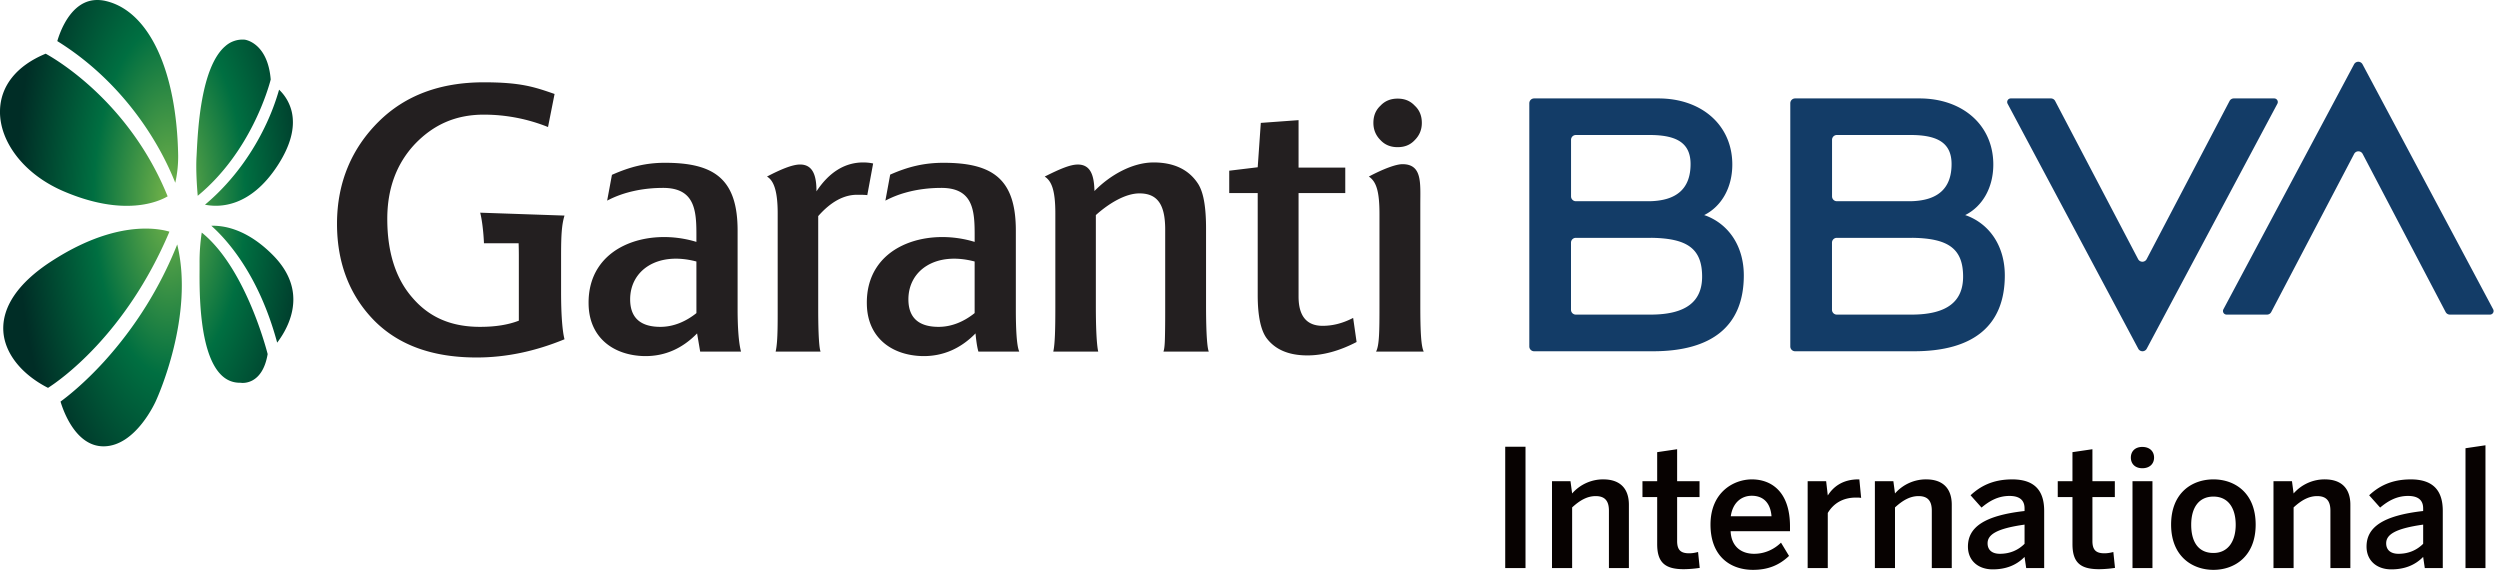
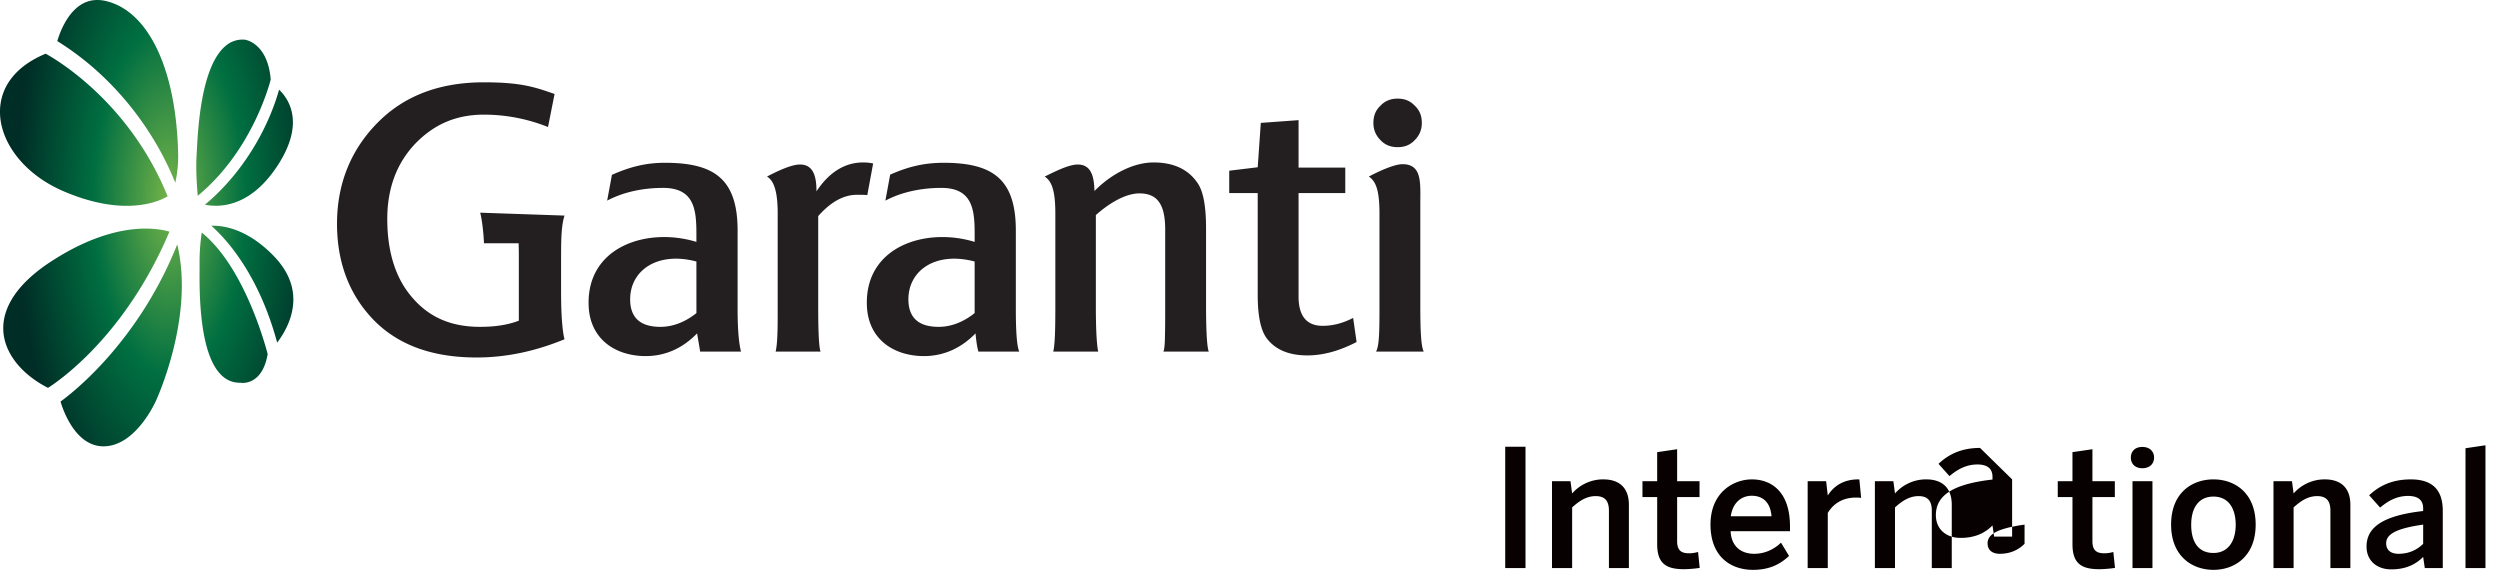
<svg xmlns="http://www.w3.org/2000/svg" viewBox="0 0 170 40">
  <defs>
    <radialGradient id="a" cx="57.118%" cy="44.7%" r="121.41%" fx="57.118%" fy="44.7%" gradientTransform="matrix(0 .657 -.425 0 .761 .072)">
      <stop offset="0%" stop-color="#75B449" />
      <stop offset="49.429%" stop-color="#006F41" />
      <stop offset="100%" stop-color="#002D26" />
    </radialGradient>
  </defs>
  <g fill="none" fill-rule="evenodd">
-     <path fill="#133C67" d="M130.52 6.693c2.941 0 5.025 1.818 5.025 4.495 0 1.572-.736 2.849-1.912 3.438l.144.05c1.569.613 2.55 2.111 2.55 4.052 0 3.414-2.134 5.158-6.178 5.158h-8.082a.327.327 0 0 1-.327-.328V7.021c0-.181.147-.328.327-.328Zm-17.748 0c2.941 0 5.025 1.818 5.025 4.495 0 1.572-.735 2.849-1.912 3.438l.145.05c1.568.613 2.549 2.111 2.549 4.052 0 3.414-2.133 5.158-6.178 5.158h-8.081a.327.327 0 0 1-.327-.328V7.021c0-.181.146-.328.327-.328Zm26.69 0c.12 0 .232.067.288.175l5.643 10.755a.327.327 0 0 0 .579-.001l5.638-10.754a.327.327 0 0 1 .289-.175h2.746c.186 0 .304.198.216.362l-8.884 16.658a.326.326 0 0 1-.575 0l-8.884-16.658a.245.245 0 0 1 .216-.362Zm-9.429 9.48h-5.13a.327.327 0 0 0-.328.326v4.567c0 .181.147.327.327.327h5.084c2.447 0 3.505-.917 3.505-2.584 0-1.923-1.035-2.604-3.458-2.637Zm-17.748 0h-5.13a.327.327 0 0 0-.327.326v4.567c0 .181.147.327.327.327h5.084c2.446 0 3.505-.917 3.505-2.584 0-1.923-1.036-2.604-3.459-2.637Zm47.791-11.8a.326.326 0 0 1 .576 0l8.883 16.659a.245.245 0 0 1-.216.361h-2.727a.327.327 0 0 1-.289-.174l-5.643-10.754a.326.326 0 0 0-.578 0l-5.638 10.753a.326.326 0 0 1-.29.175h-2.746a.245.245 0 0 1-.216-.361ZM129.918 9.18h-5.013a.327.327 0 0 0-.326.327v3.849c0 .18.146.327.326.327h5.013c1.851-.034 2.789-.865 2.789-2.528 0-1.46-.985-1.975-2.789-1.975Zm-17.747 0h-5.013a.327.327 0 0 0-.327.327v3.849c0 .18.147.327.327.327h5.013c1.851-.034 2.788-.865 2.788-2.528 0-1.46-.984-1.975-2.788-1.975Z" />
    <path fill="#231F20" d="M32.9 5.597c2.542 0 3.457.325 4.811.793l-.446 2.248a11.681 11.681 0 0 0-4.365-.842c-1.914 0-3.414.678-4.675 1.987-1.26 1.334-1.89 3.041-1.89 5.1 0 2.244.56 4.046 1.704 5.355 1.12 1.31 2.596 1.988 4.604 1.988 1.051 0 1.914-.14 2.638-.42v-4.42c0-.305-.005-.584-.015-.843H32.91c-.033-.783-.135-1.604-.256-2.081l5.733.197c-.196.63-.23 1.391-.233 2.639v2.566c0 1.59.092 2.666.233 3.205-1.985.818-3.97 1.24-5.976 1.24-2.966 0-5.253-.82-6.91-2.457-1.635-1.637-2.584-3.83-2.584-6.636 0-2.83 1.02-5.152 2.84-6.953 1.798-1.778 4.179-2.666 7.144-2.666Zm12.33 5.473c3.363 0 4.927 1.123 4.927 4.608v5.356c0 .982.047 2.175.233 2.877h-2.778l-.21-1.24c-.98 1.006-2.171 1.567-3.595 1.543-2.078-.046-3.735-1.24-3.782-3.508-.093-3.999 4.062-5.262 7.33-4.257 0-1.8.117-3.672-2.264-3.672-1.307 0-2.66.258-3.805.866l.326-1.754c1.214-.538 2.288-.82 3.619-.82Zm18.935 0c3.362 0 4.912 1.123 4.912 4.607v5.559c.005.967.04 2.248.233 2.674h-2.778c-.134-.445-.196-1.24-.196-1.24-.98 1.006-2.185 1.568-3.609 1.544-2.078-.046-3.735-1.24-3.781-3.508-.094-3.999 4.061-5.262 7.33-4.257 0-1.8.116-3.672-2.265-3.672-.815 0-1.648.1-2.437.323a6.892 6.892 0 0 0-1.368.543l.326-1.768c1.215-.538 2.302-.805 3.633-.805Zm24.137-2.9v3.228h3.176v1.73h-3.176v7.04c0 1.333.56 1.988 1.635 1.988.676 0 1.353-.163 2.077-.538l.234 1.638c-1.167.608-2.289.912-3.339.912-1.284 0-2.194-.398-2.778-1.17-.397-.538-.607-1.52-.607-2.924v-6.946h-1.937v-1.52l1.937-.234.21-3.017 2.568-.187Zm7.065 2.994c1.353 0 1.214 1.286 1.214 2.713v7.102c.005 1.438.043 2.563.234 2.932H93.57c.226-.416.234-1.401.234-3.181v-6.175c0-1.505-.2-2.201-.723-2.549 1.001-.53 1.85-.842 2.287-.842Zm-16.928-.118c1.4 0 2.429.492 3.058 1.497.14.235.252.534.334.9.122.547.18 1.241.18 2.095v5.215c0 2.064.089 2.928.187 3.158h-3.086c.1-.253.104-.844.114-1.518.005-.346.007-.738.007-1.178v-5.607c0-1.684-.513-2.457-1.751-2.457-.957 0-2.078.679-2.964 1.474V20.8c0 .708.011 1.361.038 1.901.027.533.066.955.124 1.21h-3.057c.116-.515.14-1.543.14-3.017v-6.385c0-1.566-.252-2.199-.723-2.502 1.088-.547 1.755-.819 2.251-.819.904 0 1.109.798 1.132 1.802 1.075-1.1 2.592-1.943 4.016-1.943Zm-19.744 0c.234 0 .467.024.678.071l-.398 2.152c-.21-.024-.42-.024-.7-.024-.887 0-1.774.469-2.637 1.45v6.292c0 1.847.072 2.71.162 2.923h-3.057c.044-.192.074-.431.095-.707.038-.51.044-1.147.044-1.841v-6.854c0-1.427-.234-2.215-.727-2.502.877-.46 1.71-.82 2.248-.82.934 0 1.117.866 1.117 1.825.865-1.31 1.938-1.965 3.175-1.965Zm-11.34 6.736c-2.661-.702-4.505.608-4.505 2.573 0 1.333.793 1.871 2.054 1.871.91 0 1.751-.374 2.452-.935Zm18.92 0c-2.66-.701-4.504.608-4.504 2.573 0 1.333.793 1.871 2.053 1.871.911 0 1.751-.374 2.451-.936ZM95.037 6.706c.458 0 .847.138 1.168.482.321.297.48.687.48 1.169 0 .459-.159.848-.48 1.168-.32.345-.71.482-1.168.482-.479 0-.868-.16-1.166-.482-.32-.32-.48-.71-.48-1.168 0-.161.017-.311.053-.452.071-.28.214-.519.427-.717.298-.32.687-.482 1.166-.482Z" />
-     <path fill="#070201" d="M119.128 32.598c1.28 0 2.592.791 2.592 3.199v.323h-4.038c.045 1.036.712 1.538 1.602 1.538.734 0 1.368-.312 1.824-.758l.546.903c-.668.635-1.436.947-2.448.947-1.524 0-2.892-.903-2.892-3.076 0-2.218 1.59-3.076 2.814-3.076Zm31.387 0c1.435 0 2.87.903 2.87 3.076 0 2.162-1.435 3.076-2.87 3.076s-2.88-.914-2.88-3.076c0-2.173 1.434-3.076 2.88-3.076Zm-13.691 0c1.524 0 2.18.758 2.18 2.14v3.89h-1.223l-.112-.758c-.567.58-1.29.847-2.169.847-.968 0-1.68-.58-1.68-1.55 0-1.303 1.09-2.106 3.85-2.418v-.178c0-.546-.323-.847-1.024-.847-.768 0-1.357.334-1.902.791l-.745-.836c.622-.58 1.468-1.08 2.825-1.08Zm27.105 0c1.524 0 2.18.758 2.18 2.14v3.89h-1.223l-.112-.758c-.567.58-1.29.847-2.169.847-.968 0-1.68-.58-1.68-1.55 0-1.303 1.09-2.106 3.85-2.418v-.178c0-.546-.323-.847-1.024-.847-.768 0-1.357.334-1.902.791l-.746-.836c.623-.58 1.469-1.08 2.826-1.08Zm-49.884-2.05v2.173h1.524v1.08h-1.524v2.988c0 .635.267.835.823.835.223 0 .434-.044.601-.089l.111 1.082a7.746 7.746 0 0 1-1.079.088c-1.246 0-1.813-.423-1.813-1.705v-3.198h-1.001V32.72h1.001v-1.973l1.357-.2Zm28.24 0v2.173h1.524v1.08h-1.524v2.988c0 .635.267.835.823.835.222 0 .434-.044.6-.089l.112 1.082a7.746 7.746 0 0 1-1.079.088c-1.246 0-1.813-.423-1.813-1.705v-3.198h-1.001V32.72h1v-1.973l1.358-.2Zm26.727-.268v8.348h-1.358V30.48l1.358-.201Zm-38.027 2.318c1.068 0 1.735.557 1.735 1.727v4.303h-1.357v-3.901c0-.658-.267-.992-.9-.992-.59 0-1.091.3-1.603.769v4.124h-1.368V32.72h1.257l.111.836a2.801 2.801 0 0 1 2.125-.959Zm-27.25-2.218v8.248h-1.38V30.38h1.38Zm5.294 2.218c1.068 0 1.736.557 1.736 1.727v4.303h-1.358v-3.901c0-.658-.267-.992-.9-.992-.59 0-1.09.3-1.602.769v4.124h-1.369V32.72h1.257l.112.836a2.802 2.802 0 0 1 2.124-.959Zm37.338.123v5.907h-1.357V32.72h1.357Zm11.723-.123c1.068 0 1.735.557 1.735 1.727v4.303h-1.357v-3.901c0-.658-.267-.992-.901-.992-.59 0-1.09.3-1.602.769v4.124h-1.368V32.72h1.257l.111.836a2.802 2.802 0 0 1 2.125-.959Zm-31.654 0 .122 1.26c-.089-.023-.267-.023-.356-.023-.9 0-1.535.412-1.913 1.048v3.745h-1.368V32.72h1.257l.11.958h.012c.356-.557.979-1.081 2.08-1.081h.056Zm11.233 3.076c-1.902.268-2.513.68-2.513 1.27 0 .469.322.714.834.714.7 0 1.257-.257 1.68-.68v-1.304Zm27.105 0c-1.902.268-2.514.68-2.514 1.27 0 .469.323.714.835.714.7 0 1.256-.257 1.68-.68v-1.304Zm-14.259-1.906c-.99 0-1.513.747-1.513 1.917 0 1.126.457 1.917 1.513 1.917.99 0 1.513-.791 1.513-1.917 0-1.092-.478-1.917-1.513-1.917Zm-31.398-.056c-.678 0-1.29.446-1.424 1.394h2.77c-.067-.87-.523-1.394-1.346-1.394Zm26.56-3.32c.512 0 .8.311.8.724 0 .412-.288.724-.8.724-.5 0-.779-.312-.779-.724 0-.413.278-.725.779-.725Z" />
+     <path fill="#070201" d="M119.128 32.598c1.28 0 2.592.791 2.592 3.199v.323h-4.038c.045 1.036.712 1.538 1.602 1.538.734 0 1.368-.312 1.824-.758l.546.903c-.668.635-1.436.947-2.448.947-1.524 0-2.892-.903-2.892-3.076 0-2.218 1.59-3.076 2.814-3.076Zm31.387 0c1.435 0 2.87.903 2.87 3.076 0 2.162-1.435 3.076-2.87 3.076s-2.88-.914-2.88-3.076c0-2.173 1.434-3.076 2.88-3.076Zm-13.691 0v3.89h-1.223l-.112-.758c-.567.58-1.29.847-2.169.847-.968 0-1.68-.58-1.68-1.55 0-1.303 1.09-2.106 3.85-2.418v-.178c0-.546-.323-.847-1.024-.847-.768 0-1.357.334-1.902.791l-.745-.836c.622-.58 1.468-1.08 2.825-1.08Zm27.105 0c1.524 0 2.18.758 2.18 2.14v3.89h-1.223l-.112-.758c-.567.58-1.29.847-2.169.847-.968 0-1.68-.58-1.68-1.55 0-1.303 1.09-2.106 3.85-2.418v-.178c0-.546-.323-.847-1.024-.847-.768 0-1.357.334-1.902.791l-.746-.836c.623-.58 1.469-1.08 2.826-1.08Zm-49.884-2.05v2.173h1.524v1.08h-1.524v2.988c0 .635.267.835.823.835.223 0 .434-.044.601-.089l.111 1.082a7.746 7.746 0 0 1-1.079.088c-1.246 0-1.813-.423-1.813-1.705v-3.198h-1.001V32.72h1.001v-1.973l1.357-.2Zm28.24 0v2.173h1.524v1.08h-1.524v2.988c0 .635.267.835.823.835.222 0 .434-.044.6-.089l.112 1.082a7.746 7.746 0 0 1-1.079.088c-1.246 0-1.813-.423-1.813-1.705v-3.198h-1.001V32.72h1v-1.973l1.358-.2Zm26.727-.268v8.348h-1.358V30.48l1.358-.201Zm-38.027 2.318c1.068 0 1.735.557 1.735 1.727v4.303h-1.357v-3.901c0-.658-.267-.992-.9-.992-.59 0-1.091.3-1.603.769v4.124h-1.368V32.72h1.257l.111.836a2.801 2.801 0 0 1 2.125-.959Zm-27.25-2.218v8.248h-1.38V30.38h1.38Zm5.294 2.218c1.068 0 1.736.557 1.736 1.727v4.303h-1.358v-3.901c0-.658-.267-.992-.9-.992-.59 0-1.09.3-1.602.769v4.124h-1.369V32.72h1.257l.112.836a2.802 2.802 0 0 1 2.124-.959Zm37.338.123v5.907h-1.357V32.72h1.357Zm11.723-.123c1.068 0 1.735.557 1.735 1.727v4.303h-1.357v-3.901c0-.658-.267-.992-.901-.992-.59 0-1.09.3-1.602.769v4.124h-1.368V32.72h1.257l.111.836a2.802 2.802 0 0 1 2.125-.959Zm-31.654 0 .122 1.26c-.089-.023-.267-.023-.356-.023-.9 0-1.535.412-1.913 1.048v3.745h-1.368V32.72h1.257l.11.958h.012c.356-.557.979-1.081 2.08-1.081h.056Zm11.233 3.076c-1.902.268-2.513.68-2.513 1.27 0 .469.322.714.834.714.7 0 1.257-.257 1.68-.68v-1.304Zm27.105 0c-1.902.268-2.514.68-2.514 1.27 0 .469.323.714.835.714.7 0 1.256-.257 1.68-.68v-1.304Zm-14.259-1.906c-.99 0-1.513.747-1.513 1.917 0 1.126.457 1.917 1.513 1.917.99 0 1.513-.791 1.513-1.917 0-1.092-.478-1.917-1.513-1.917Zm-31.398-.056c-.678 0-1.29.446-1.424 1.394h2.77c-.067-.87-.523-1.394-1.346-1.394Zm26.56-3.32c.512 0 .8.311.8.724 0 .412-.288.724-.8.724-.5 0-.779-.312-.779-.724 0-.413.278-.725.779-.725Z" />
    <path fill="url(#a)" d="M5.51.317c-.994.62-1.467 1.975-1.614 2.478 3.281 2.038 5.352 4.728 6.513 6.631a19.895 19.895 0 0 1 1.51 3.002 8.182 8.182 0 0 0 .196-1.86C12.011 4.793 10.134.772 7.217.074A2.571 2.571 0 0 0 6.619 0c-.4 0-.772.106-1.11.317m9.783 2.846c-1.62 1.435-1.831 5.592-1.911 7.156l-.015.287c-.056.955.027 2.109.08 2.708 3.595-2.966 4.815-7.336 4.963-7.908-.206-2.477-1.708-2.7-1.766-2.708a1.755 1.755 0 0 0-1.35.466M-.001 7.543c-.014 1.028.37 2.082 1.112 3.05.777 1.012 1.89 1.847 3.219 2.416 4.15 1.776 6.495.683 7.07.342-2.587-6.378-7.551-9.292-8.293-9.7C1.128 4.468.025 5.848 0 7.545m17.994 1.114c-.699 1.442-1.967 3.51-4.056 5.261.988.197 3.091.184 4.948-2.678.868-1.338 1.19-2.552.96-3.611a3.015 3.015 0 0 0-.868-1.532 15.441 15.441 0 0 1-.984 2.56m-3.624 6.693c1.06.942 3.239 3.342 4.477 7.948.297-.39.724-1.048.948-1.857.409-1.474-.007-2.851-1.236-4.093-1.659-1.676-3.164-2-4.078-2l-.111.002M3.452 17.795C1.239 19.241.125 20.878.228 22.53c.093 1.49 1.228 2.923 3.038 3.845.712-.452 5.265-3.55 8.255-10.621-.27-.082-.819-.21-1.612-.21-1.426 0-3.643.413-6.457 2.252m10.119.128v.41c-.009 1.549-.03 5.663 1.461 7.152.37.369.799.546 1.312.542l.029.001.013.002c.06.009 1.453.19 1.815-1.955-.18-.698-1.62-5.955-4.482-8.262a13.223 13.223 0 0 0-.148 2.11m-6.475 6.643c-1.41 1.549-2.58 2.45-2.98 2.74.19.641 1.036 3.043 2.922 3.043 2.21 0 3.56-3.079 3.573-3.11l.004-.011.001-.002a.109.109 0 0 1-.003.007l.008-.014-.005.007c.108-.234 2.609-5.775 1.435-10.605a26.386 26.386 0 0 1-4.955 7.945" />
  </g>
</svg>